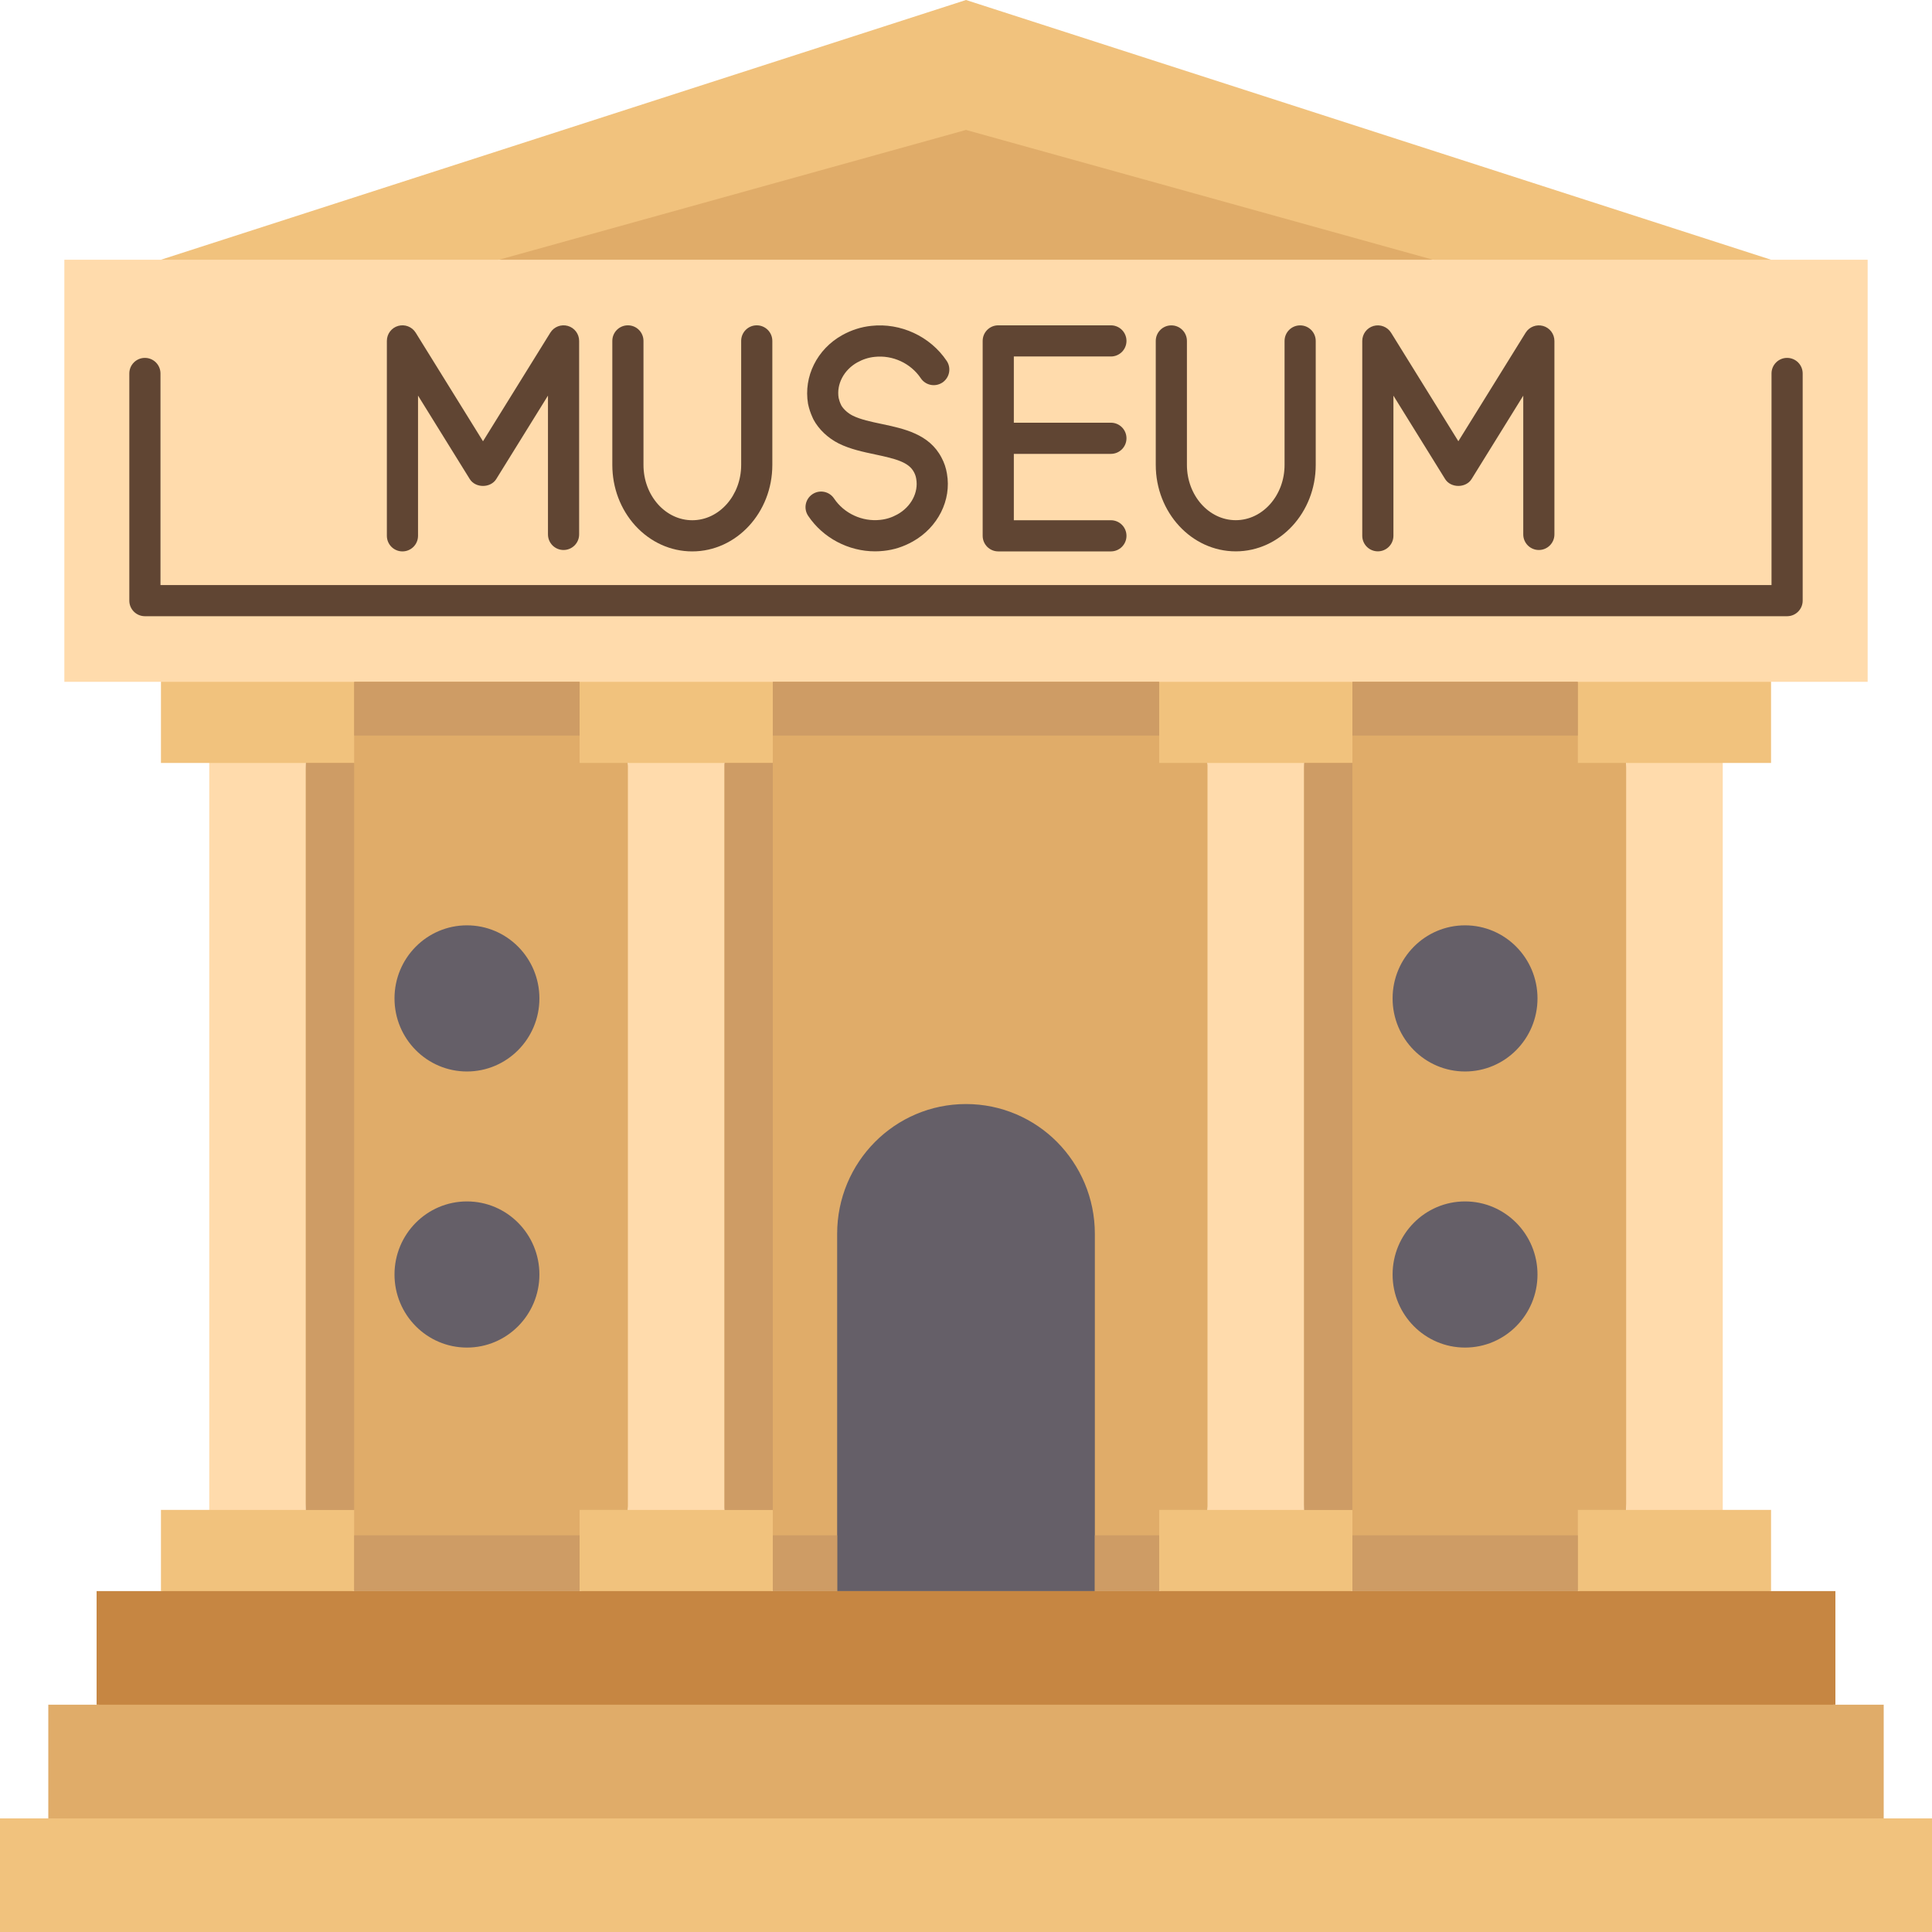
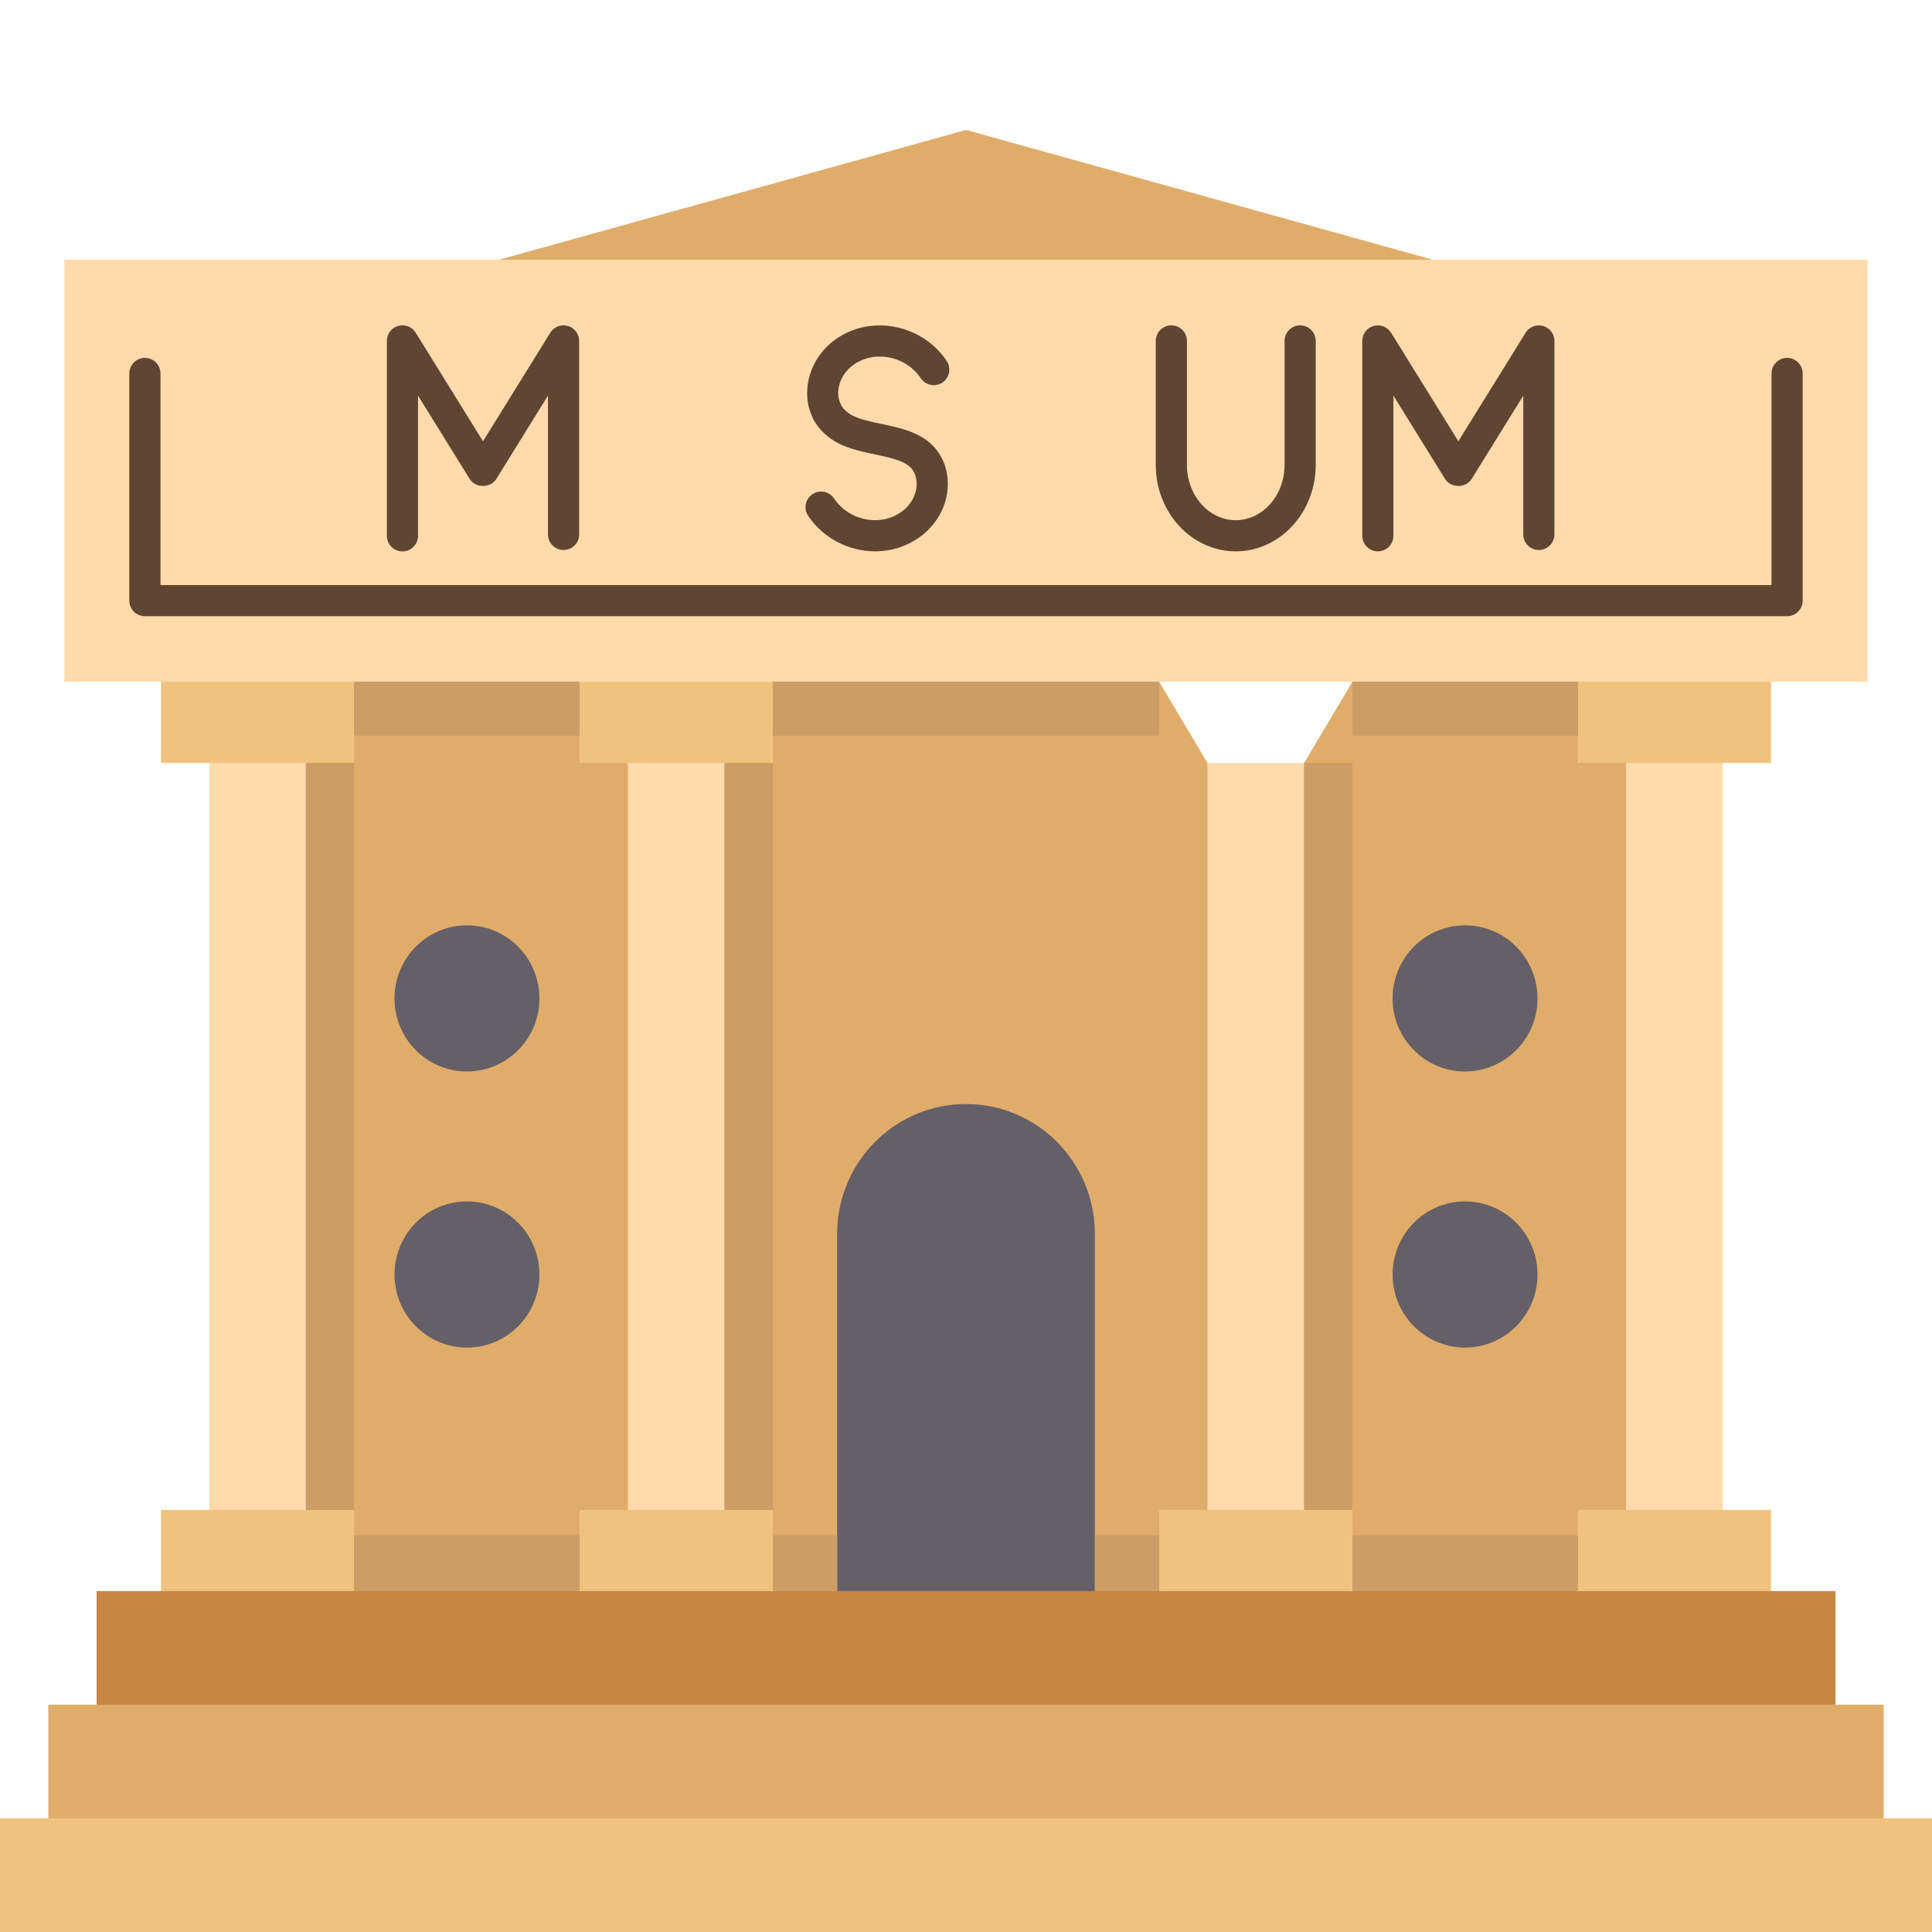
<svg xmlns="http://www.w3.org/2000/svg" height="124.0" preserveAspectRatio="xMidYMid meet" version="1.0" viewBox="0.0 0.0 124.0 124.0" width="124.0" zoomAndPan="magnify">
  <g>
    <g id="change1_1">
      <path d="M101.27,43.76c-4.982-2.468-9.816-2.642-14.47,0l-3.1,5.21c-1.42,14.57-1.204,30.764,0,47.94 l3.1,5.21h14.47l3.1-5.21c1.648-17.176,1.944-33.37,0-47.94L101.27,43.76z" fill="#e0ac69" />
    </g>
    <g id="change1_2">
      <path d="M49.6,102.12h4.13h16.54h4.13l3.1-5.21c2.039-17.6,2.578-34.008,0-47.94l-3.1-5.21 c-8.101-2.321-16.335-2.779-24.8,0l-3.1,5.21c-2.743,15.005-2.443,31.092,0,47.94L49.6,102.12z" fill="#e0ac69" />
    </g>
    <g id="change1_3">
      <path d="M22.73,43.76c5.113-4.137,9.879-3.316,14.47,0l3.1,5.21c2.07,15.005,1.843,31.092,0,47.94l-3.1,5.21 H22.73l-3.1-5.21c-1.554-16.346-1.679-32.355,0-47.94L22.73,43.76z" fill="#e0ac69" />
    </g>
    <g id="change2_1">
      <path d="M117.8,102.12v7.29l-55.905,2.229L6.2,109.41v-7.29l4.13,0c4.133-1.345,8.267-1.345,12.4,0H37.2 c4.577-1.177,8.837-1.513,12.4,0l4.13,0H62h8.27l4.13,0c4.133-1.35,8.267-1.35,12.4,0h14.47c4.133-1.35,8.267-1.35,12.4,0 L117.8,102.12z" fill="#c68642" />
    </g>
    <g id="change1_4">
      <path d="M120.9 109.41L120.9 116.71 61.328 118.877 3.1 116.71 3.1 109.41 6.2 109.41 62 109.41 117.8 109.41z" fill="#e0ac69" />
    </g>
    <g id="change3_1">
      <path d="M124 116.71L124 124 62 124 0 124 0 116.71 3.1 116.71 62 116.71 120.9 116.71z" fill="#f1c27d" />
    </g>
    <g id="change3_2">
      <path d="M113.67,96.91v5.21h-12.4v-5.21l3.1,0c2.268-2.308,4.385-2.885,6.2,0L113.67,96.91z" fill="#f1c27d" />
    </g>
    <g id="change3_3">
      <path d="M86.8,96.91v5.21H74.4v-5.21l3.1,0c2.067-3.368,4.133-3.368,6.2,0L86.8,96.91z" fill="#f1c27d" />
    </g>
    <g id="change3_4">
      <path d="M49.6,96.91v5.21H37.2v-5.21l3.1,0c2.067-2.596,4.133-2.596,6.2,0L49.6,96.91z" fill="#f1c27d" />
    </g>
    <g id="change3_5">
      <path d="M22.73,96.91v5.21h-12.4v-5.21l3.1,0c2.067-4.448,4.133-4.448,6.2,0L22.73,96.91z" fill="#f1c27d" />
    </g>
    <g id="change3_6">
      <path d="M113.67,43.76v5.21l-3.1,0c-2.067,2.671-4.133,2.671-6.2,0l-3.1,0v-5.21 C105.403,39.247,109.537,39.247,113.67,43.76z" fill="#f1c27d" />
    </g>
    <g id="change3_7">
-       <path d="M86.8,43.76v5.21l-3.1,0c-2.067,2.074-4.133,2.074-6.2,0l-3.1,0v-5.21 C78.533,41.21,82.667,41.21,86.8,43.76z" fill="#f1c27d" />
-     </g>
+       </g>
    <g id="change3_8">
      <path d="M49.6,43.76v5.21l-3.1,0c-2.067,1.282-4.133,1.282-6.2,0l-3.1,0v-5.21 C41.333,41.21,45.467,41.21,49.6,43.76z" fill="#f1c27d" />
    </g>
    <g id="change3_9">
      <path d="M22.73,43.76v5.21l-3.1,0c-2.061,2.253-4.908,1.888-6.2,0l-3.1,0v-5.21 C14.93,39.008,19.016,39.492,22.73,43.76z" fill="#f1c27d" />
    </g>
    <g id="change3_10">
-       <path d="M32.03,16.67c-8.402,5.262-15.23,3.439-21.7,0L62,0l51.67,16.67c-7.02,3.629-14.289,3.022-21.7,0 H32.03z" fill="#f1c27d" />
-     </g>
+       </g>
    <g id="change1_5">
      <path d="M91.97,16.67c-20.026,7.037-40.006,7.07-59.94,0L62,8.34L91.97,16.67z" fill="#e0ac69" />
    </g>
    <g id="change4_1">
      <ellipse cx="94.03" cy="81.8" fill="#655f68" rx="4.65" ry="4.69" />
    </g>
    <g id="change4_2">
      <ellipse cx="94.03" cy="64.08" fill="#655f68" rx="4.65" ry="4.69" />
    </g>
    <g id="change4_3">
      <ellipse cx="29.97" cy="64.08" fill="#655f68" rx="4.65" ry="4.69" />
    </g>
    <g id="change4_4">
      <ellipse cx="29.97" cy="81.8" fill="#655f68" rx="4.65" ry="4.69" />
    </g>
    <g id="change4_5">
      <path d="M70.27,79.19v22.93H62h-8.27V79.19c0-4.6,3.7-8.33,8.27-8.33c2.28,0,4.35,0.93,5.85,2.44 C69.34,74.81,70.27,76.89,70.27,79.19z" fill="#655f68" />
    </g>
    <g id="change5_1">
      <path d="M119.87 16.67L119.87 43.76 113.67 43.76 101.27 43.76 86.8 43.76 74.4 43.76 49.6 43.76 37.2 43.76 22.73 43.76 10.33 43.76 4.13 43.76 4.13 16.67 10.33 16.67 32.03 16.67 91.97 16.67 113.67 16.67z" fill="#ffdbac" />
    </g>
    <g id="change5_2">
      <path d="M104.37 48.97H110.57V96.91H104.37z" fill="#ffdbac" />
    </g>
    <g id="change5_3">
      <path d="M77.5 48.97H83.7V96.91H77.5z" fill="#ffdbac" />
    </g>
    <g id="change5_4">
      <path d="M40.3 48.97H46.5V96.91H40.3z" fill="#ffdbac" />
    </g>
    <g id="change5_5">
      <path d="M13.43 48.97H19.63V96.91H13.43z" fill="#ffdbac" />
    </g>
    <g id="change6_1">
      <path d="M46.5 48.97H49.6V96.91H46.5z" fill="#ce9c65" />
    </g>
    <g id="change6_2">
      <path d="M83.7 48.97H86.8V96.91H83.7z" fill="#ce9c65" />
    </g>
    <g id="change6_3">
      <path d="M49.6 43.76H74.4V47.21H49.6z" fill="#ce9c65" />
    </g>
    <g id="change6_4">
      <path d="M86.8 43.76H101.27V47.21H86.8z" fill="#ce9c65" />
    </g>
    <g id="change6_5">
      <path d="M86.8 98.54H101.27V102.12H86.8z" fill="#ce9c65" />
    </g>
    <g id="change6_6">
      <path d="M70.27 98.54H74.4V102.12H70.27z" fill="#ce9c65" />
    </g>
    <g id="change6_7">
      <path d="M49.6 98.54H53.73V102.12H49.6z" fill="#ce9c65" />
    </g>
    <g id="change6_8">
      <path d="M22.73 98.54H37.2V102.12H22.73z" fill="#ce9c65" />
    </g>
    <g id="change6_9">
      <path d="M19.63 48.97H22.73V96.91H19.63z" fill="#ce9c65" />
    </g>
    <g id="change6_10">
      <path d="M22.73 43.76H37.2V47.21H22.73z" fill="#ce9c65" />
    </g>
    <g id="change7_1">
      <path d="M114.7,22.97c-0.552,0-1,0.447-1,1v13.58H10.3V23.97c0-0.553-0.448-1-1-1s-1,0.447-1,1v14.58 c0,0.553,0.448,1,1,1h105.4c0.552,0,1-0.447,1-1V23.97C115.7,23.417,115.252,22.97,114.7,22.97z" fill="#604533" />
    </g>
    <g id="change7_2">
      <path d="M25.83,35.39c0.552,0,1-0.447,1-1v-8.999l3.32,5.356c0.365,0.588,1.335,0.588,1.7,0l3.32-5.356V34.3 c0,0.553,0.448,1,1,1s1-0.447,1-1V21.88c0-0.447-0.296-0.84-0.726-0.962c-0.432-0.122-0.889,0.056-1.124,0.435L31,28.321 l-4.32-6.969c-0.236-0.379-0.693-0.556-1.124-0.435c-0.43,0.122-0.726,0.515-0.726,0.962v12.51 C24.83,34.942,25.278,35.39,25.83,35.39z" fill="#604533" />
    </g>
    <g id="change7_3">
-       <path d="M44.43,35.39c2.834,0,5.14-2.489,5.14-5.55v-7.96c0-0.553-0.448-1-1-1s-1,0.447-1,1v7.96 c0,1.957-1.408,3.55-3.14,3.55c-0.815,0-1.59-0.356-2.179-1.001C41.638,31.71,41.3,30.805,41.3,29.84v-7.96c0-0.553-0.448-1-1-1 s-1,0.447-1,1v7.96c0,1.462,0.521,2.844,1.472,3.895C41.748,34.802,43.047,35.39,44.43,35.39z" fill="#604533" />
-     </g>
+       </g>
    <g id="change7_4">
      <path d="M99.041,20.921c-0.432-0.12-0.889,0.056-1.124,0.436L93.6,28.32l-4.317-6.964 c-0.236-0.38-0.695-0.556-1.124-0.436c-0.43,0.122-0.726,0.515-0.726,0.962v12.504c0,0.553,0.448,1,1,1s1-0.447,1-1v-8.992 l3.317,5.351c0.365,0.59,1.335,0.59,1.7,0l3.316-5.351V34.3c0,0.553,0.448,1,1,1s1-0.447,1-1V21.883 C99.767,21.436,99.47,21.043,99.041,20.921z" fill="#604533" />
    </g>
    <g id="change7_5">
      <path d="M83.446,20.883c-0.552,0-1,0.447-1,1v7.957c0,1.956-1.406,3.547-3.133,3.547 c-1.728,0-3.134-1.591-3.134-3.547v-7.957c0-0.553-0.448-1-1-1s-1,0.447-1,1v7.957c0,3.059,2.303,5.547,5.134,5.547 s5.133-2.488,5.133-5.547v-7.957C84.446,21.33,83.998,20.883,83.446,20.883z" fill="#604533" />
    </g>
    <g id="change7_6">
-       <path d="M64.07,35.39h7.23c0.552,0,1-0.447,1-1s-0.448-1-1-1h-6.23v-4.26h6.23c0.552,0,1-0.447,1-1 s-0.448-1-1-1h-6.23v-4.25h6.23c0.552,0,1-0.447,1-1s-0.448-1-1-1h-7.23c-0.552,0-1,0.447-1,1v12.51 C63.07,34.942,63.518,35.39,64.07,35.39z" fill="#604533" />
-     </g>
+       </g>
    <g id="change7_7">
      <path d="M57.61,33.008c-0.358,0.201-0.719,0.318-1.111,0.358c-1.157,0.13-2.324-0.409-2.968-1.372 c-0.307-0.46-0.928-0.583-1.387-0.275c-0.459,0.307-0.583,0.928-0.275,1.387c0.951,1.423,2.594,2.28,4.291,2.28 c0.184,0,0.368-0.01,0.552-0.03c0.662-0.068,1.276-0.266,1.877-0.604c1.61-0.902,2.488-2.657,2.188-4.351 c-0.059-0.368-0.176-0.711-0.35-1.033c-0.787-1.512-2.409-1.854-3.84-2.157c-0.697-0.146-1.356-0.286-1.859-0.535 c-0.296-0.147-0.573-0.395-0.723-0.64c-0.006-0.014-0.013-0.028-0.02-0.041c-0.073-0.147-0.129-0.313-0.159-0.452 c-0.148-0.88,0.331-1.797,1.192-2.28c0.354-0.198,0.726-0.319,1.112-0.358c1.162-0.13,2.324,0.409,2.969,1.372 c0.307,0.459,0.928,0.581,1.388,0.274c0.458-0.308,0.582-0.929,0.274-1.388c-1.055-1.575-2.961-2.458-4.843-2.248 c-0.651,0.067-1.283,0.27-1.877,0.603c-1.597,0.896-2.476,2.648-2.18,4.397c0.065,0.312,0.164,0.608,0.292,0.884 c0.016,0.041,0.034,0.082,0.055,0.121c0.337,0.634,0.93,1.196,1.63,1.547c0.734,0.362,1.549,0.535,2.336,0.701 c1.325,0.28,2.153,0.495,2.487,1.138c0.074,0.137,0.119,0.268,0.145,0.428C58.959,31.606,58.48,32.521,57.61,33.008z" fill="#604533" />
    </g>
  </g>
</svg>